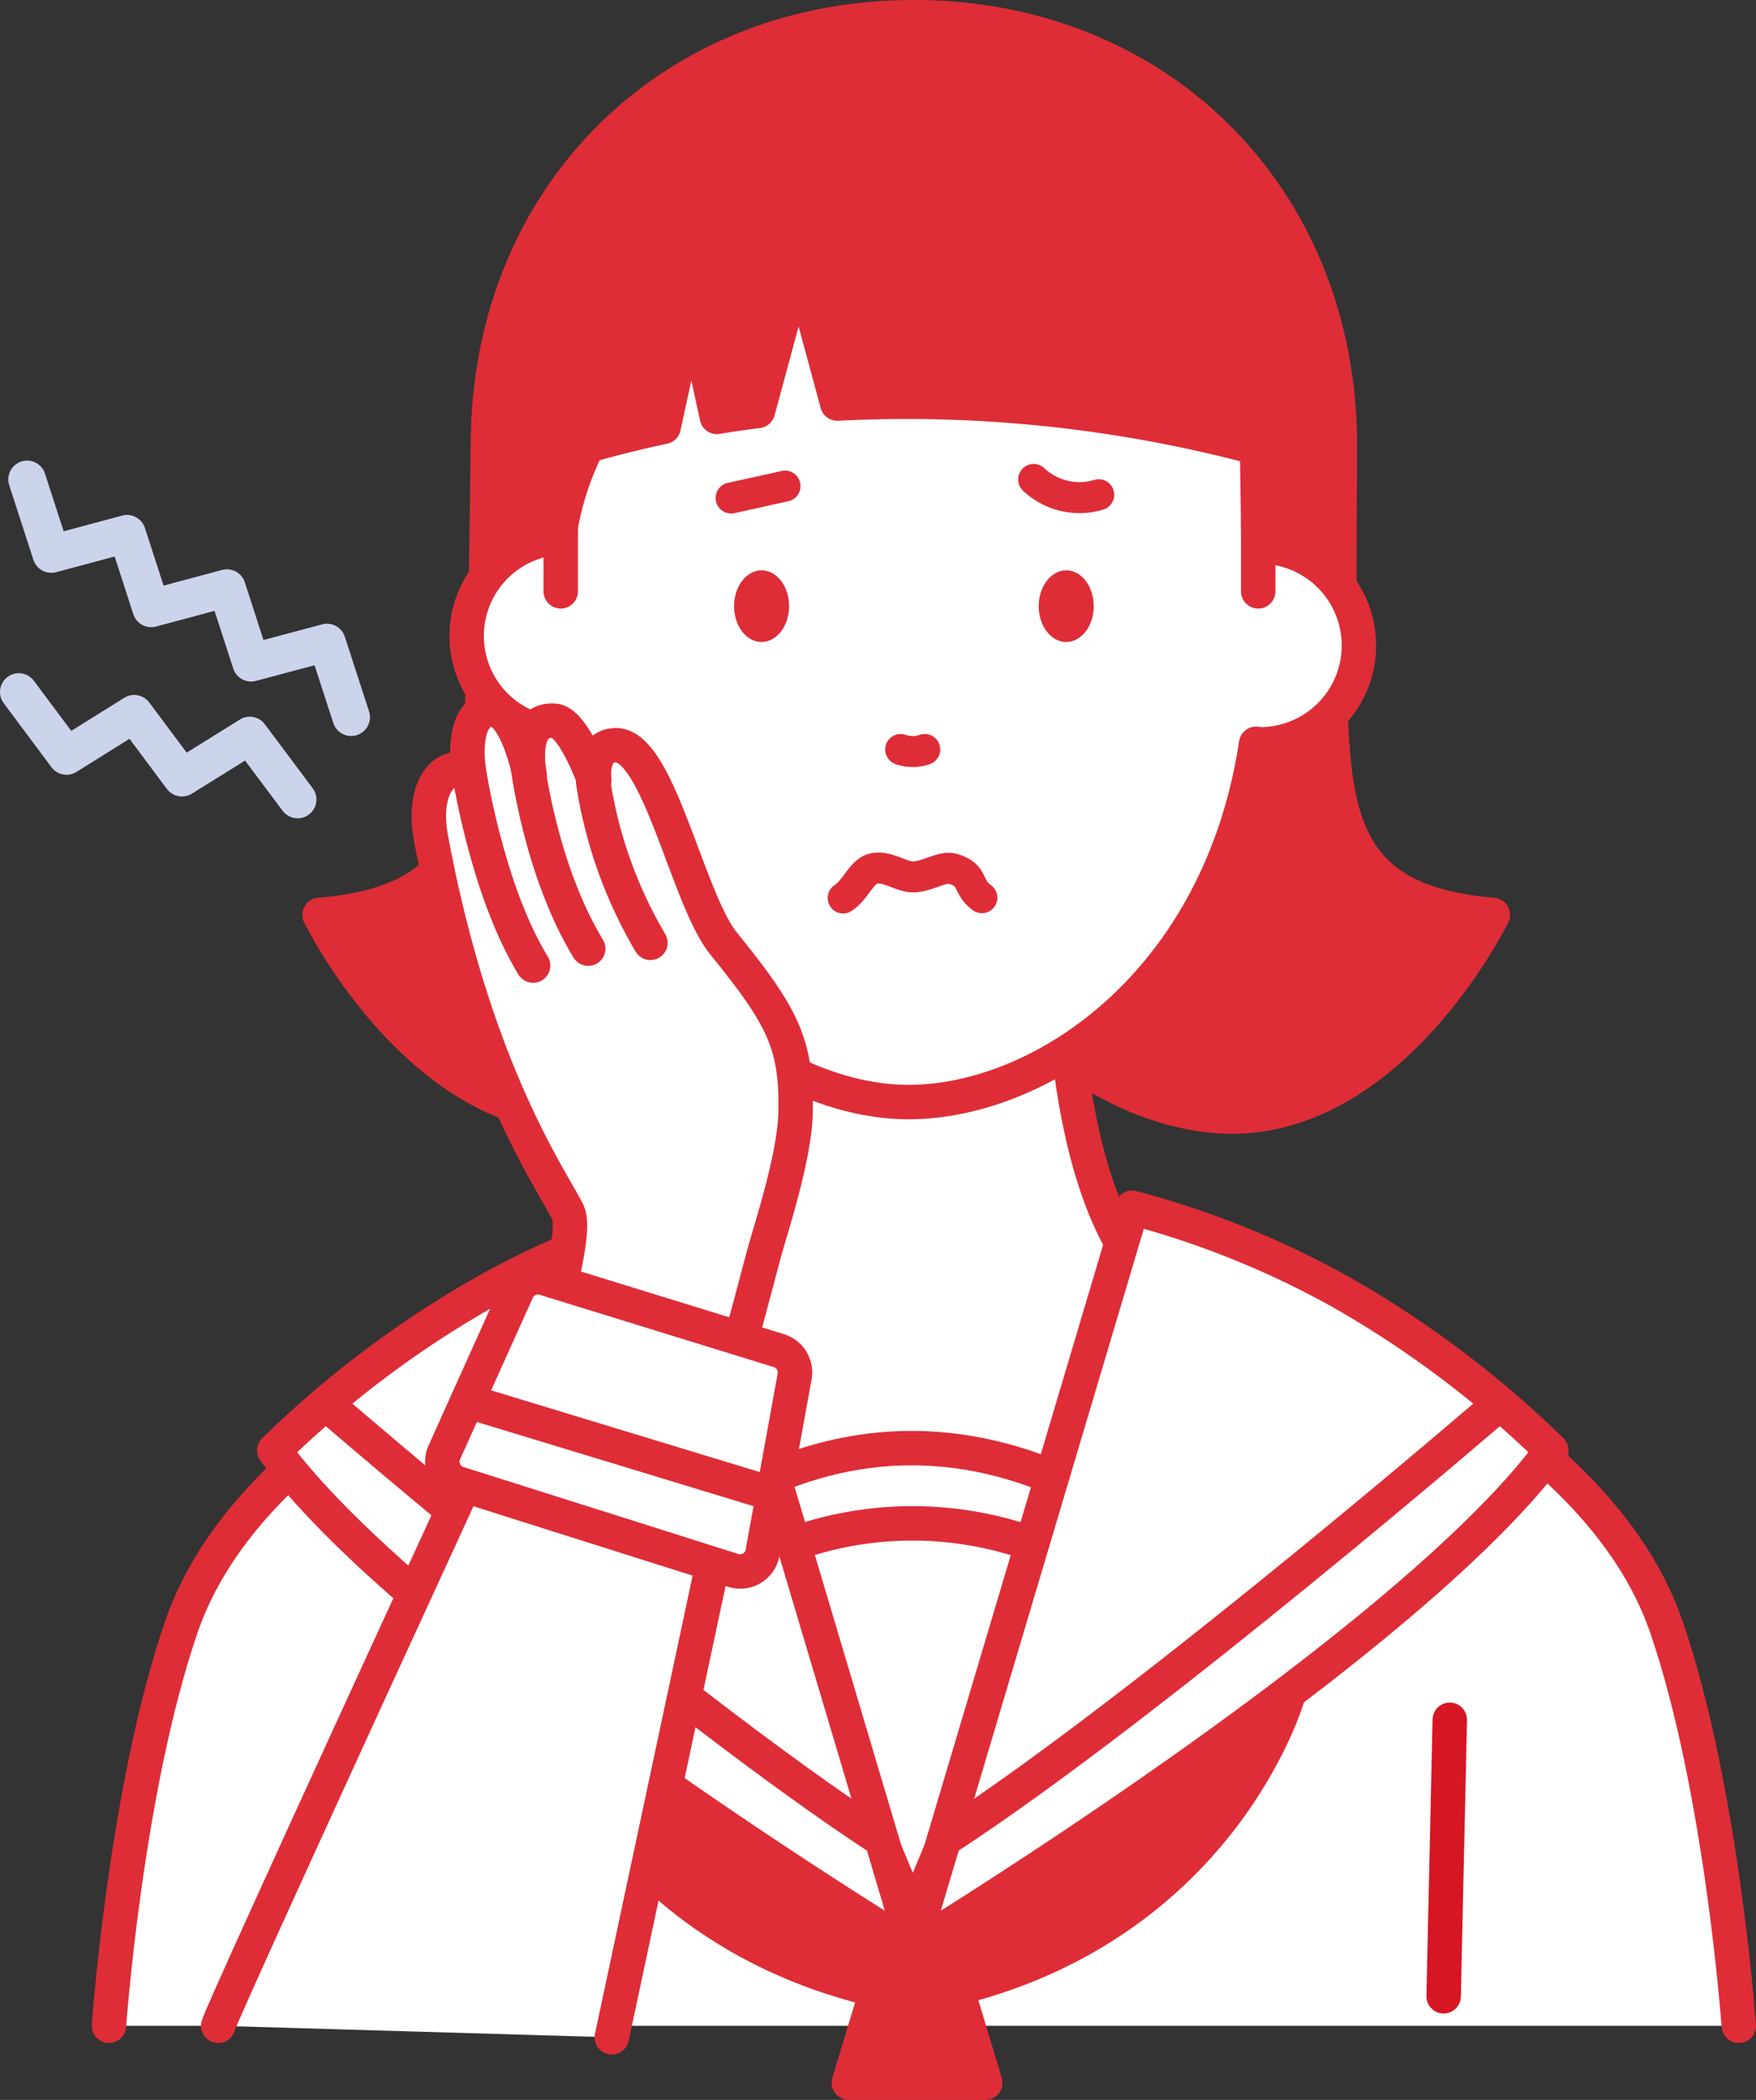
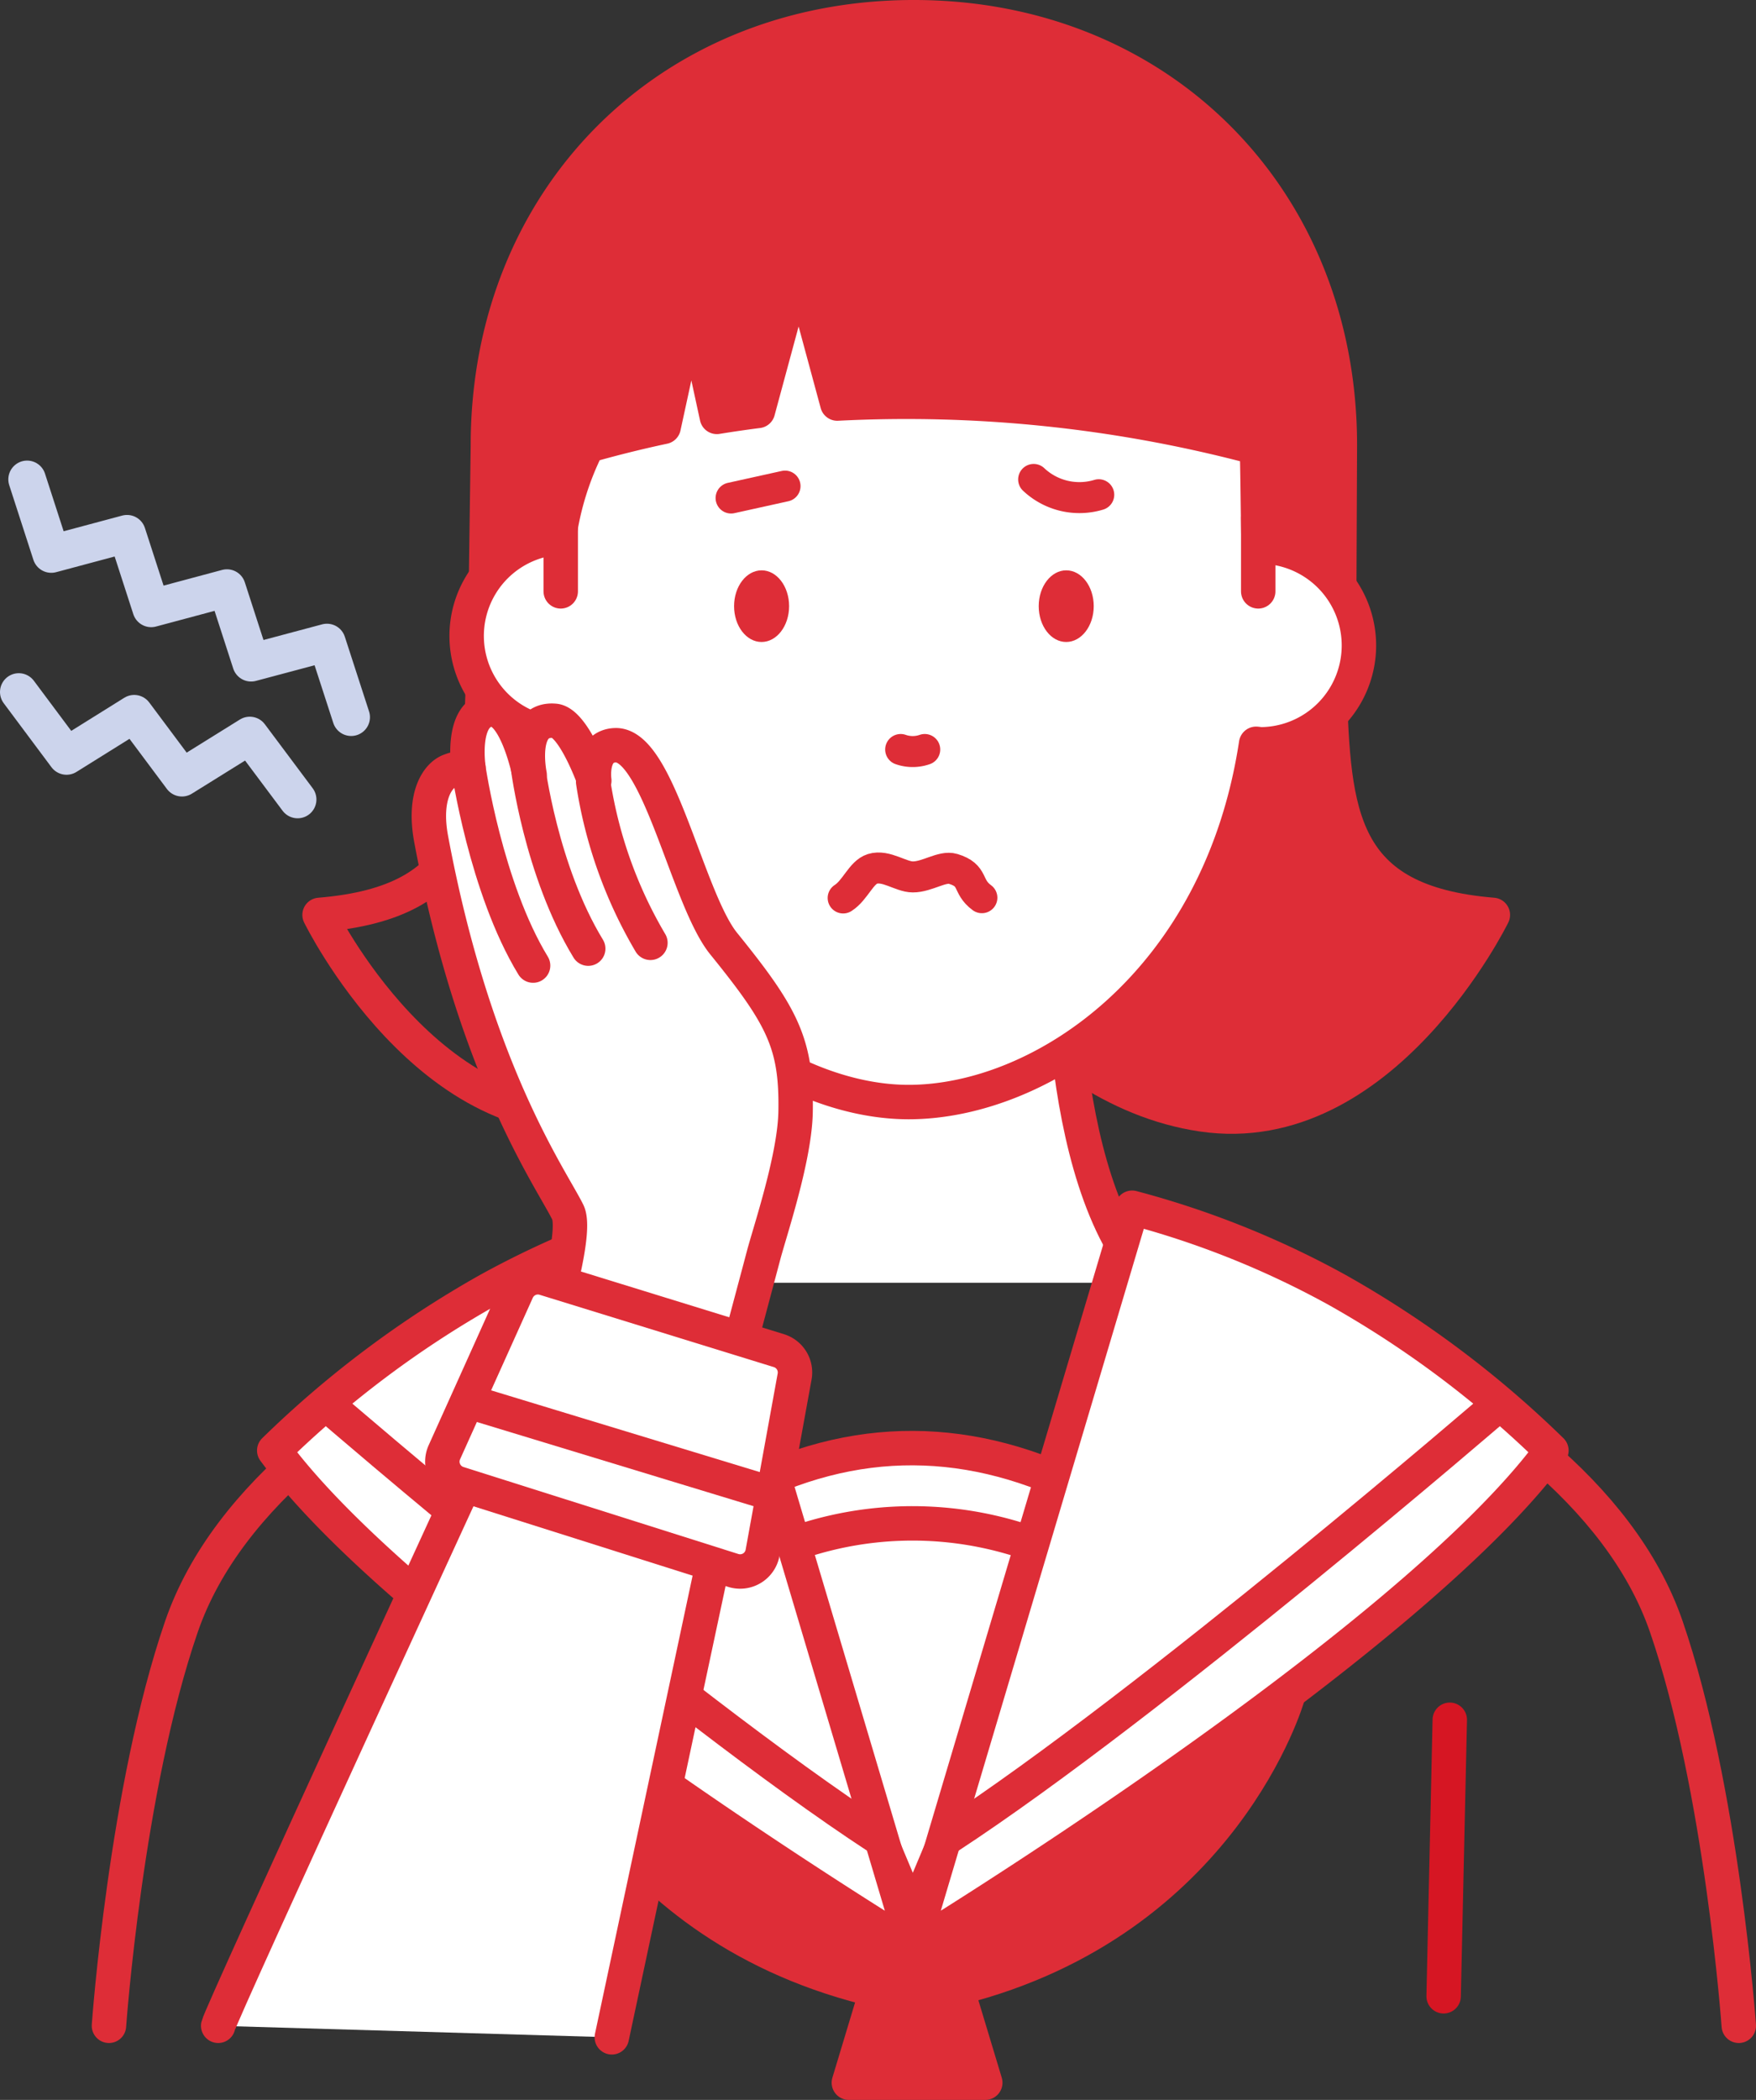
<svg xmlns="http://www.w3.org/2000/svg" width="130.849" height="156.437" viewBox="0 0 130.849 156.437">
  <rect x="0" y="0" width="130.849" height="156.437" fill="#333333" stroke="none" />
  <defs>
    <style>.a,.d,.f,.g,.h,.i{fill:none;}.b{clip-path:url(#a);}.c{fill:#de2d37;}.d,.f,.h{stroke:#de2d37;}.d,.f,.g,.h,.i{stroke-linecap:round;stroke-linejoin:round;}.d,.g{stroke-width:2.565px;}.e{fill:#fff;}.f{stroke-width:2.309px;}.g{stroke:#d61623;}.h{stroke-width:0.93px;}.i{stroke:#ccd4ec;stroke-width:2.8px;}</style>
    <clipPath id="a">
      <rect class="a" width="130.849" height="156.437" />
    </clipPath>
  </defs>
  <g class="b">
    <path class="c" d="M99.07,51.057c.3,9.639.7,16.161,12.171,17.1,0,0-8.236,16.845-21.654,14.865-13.209-1.949-21.1-17.1-21.1-17.1Z" />
    <path class="d" d="M99.07,51.057c.3,9.639.7,16.161,12.171,17.1,0,0-8.236,16.845-21.654,14.865-13.209-1.949-21.1-17.1-21.1-17.1Z" />
-     <path class="c" d="M35.983,51.057c-.3,9.639-.7,16.161-12.171,17.1,0,0,8.236,16.845,21.654,14.865,13.209-1.949,21.1-17.1,21.1-17.1Z" />
+     <path class="c" d="M35.983,51.057Z" />
    <path class="d" d="M35.983,51.057c-.3,9.639-.7,16.161-12.171,17.1,0,0,8.236,16.845,21.654,14.865,13.209-1.949,21.1-17.1,21.1-17.1Z" />
-     <path class="e" d="M129.566,150.915s-1.26-17.7-5.4-29.735c-6.906-20.053-42.524-29.12-42.524-29.12h-25.6s-35.617,9.067-42.523,29.12c-4.146,12.039-5.4,29.735-5.4,29.735" />
    <path class="d" d="M129.566,150.915s-1.26-17.7-5.4-29.735c-6.906-20.053-42.524-29.12-42.524-29.12h-25.6s-35.617,9.067-42.523,29.12c-4.146,12.039-5.4,29.735-5.4,29.735" />
    <path class="c" d="M36.2,44.437l.156-11.275a35.846,35.846,0,0,1,.476-5.863C39.369,12.025,51.789,1.282,68.1,1.282c18.325,0,31.741,13.564,31.741,31.88l-.052,11.823" />
    <path class="d" d="M36.2,44.437l.156-11.275a35.846,35.846,0,0,1,.476-5.863C39.369,12.025,51.789,1.282,68.1,1.282c18.325,0,31.741,13.564,31.741,31.88l-.052,11.823" />
    <path class="e" d="M85.778,95.561c-7.5-7.647-6.6-28.236-6.6-28.236H55.791c1.246,14.4-5.531,28.236-5.531,28.236" />
    <path class="d" d="M85.778,95.561c-7.5-7.647-6.6-28.236-6.6-28.236H55.791c1.246,14.4-5.531,28.236-5.531,28.236" />
    <path class="e" d="M93.976,40.721c-.061,0-.117.017-.177.018-.06-.584-.082-6.871-.157-7.435-.2-.025-.4-.067-.593-.1a101.08,101.08,0,0,0-30.657-3.14L59.509,19.413l-3.031,11.2q-1.534.195-3.06.444l-1.9-8.758-2.066,9.5q-2.849.607-5.667,1.408a21.915,21.915,0,0,0-2.128,6.84,7.342,7.342,0,0,0,.169,14.664C44.517,72.5,57.743,82.1,67.708,82.1S90.9,73.212,93.6,55.411c.129.007.251.039.381.039a7.365,7.365,0,0,0,0-14.729" />
    <path class="d" d="M93.976,40.721c-.061,0-.117.017-.177.018-.06-.584-.082-6.871-.157-7.435-.2-.025-.4-.067-.593-.1a101.08,101.08,0,0,0-30.657-3.14L59.509,19.413l-3.031,11.2q-1.534.195-3.06.444l-1.9-8.758-2.066,9.5q-2.849.607-5.667,1.408a21.915,21.915,0,0,0-2.128,6.84,7.342,7.342,0,0,0,.169,14.664C44.517,72.5,57.743,82.1,67.708,82.1S90.9,73.212,93.6,55.411c.129.007.251.039.381.039a7.365,7.365,0,0,0,0-14.729Z" />
    <path class="c" d="M58.8,45.157c0,1.474-.919,2.669-2.053,2.669S54.7,46.631,54.7,45.157s.919-2.669,2.052-2.669S58.8,43.683,58.8,45.157" />
    <path class="f" d="M67.114,55.836a2.718,2.718,0,0,0,1.793,0" />
    <line class="f" y1="0.888" x2="4.02" transform="translate(54.477 36.213)" />
    <path class="c" d="M81.5,45.157c0,1.474-.919,2.669-2.053,2.669S77.4,46.631,77.4,45.157s.919-2.669,2.052-2.669S81.5,43.683,81.5,45.157" />
    <path class="f" d="M73.165,66.876c-1.17-.859-.529-1.66-2.148-2.148-.809-.244-1.928.605-3,.6-.885,0-2-.913-3.006-.6-.844.26-1.286,1.6-2.183,2.168" />
    <path class="f" d="M77.023,35.717a4.971,4.971,0,0,0,4.85,1.14" />
    <line class="d" y2="5.46" transform="translate(41.783 38.594)" />
    <line class="d" y2="5.46" transform="translate(93.757 38.594)" />
    <line class="e" x1="0.458" y2="20.598" transform="translate(107.573 128.118)" />
    <line class="g" x1="0.458" y2="20.598" transform="translate(107.573 128.118)" />
    <path class="e" d="M68.019,142.83l13.22-31.485c-8.761-4.532-17.572-4.71-26.44,0Z" />
    <path class="d" d="M68.019,142.83l13.22-31.485c-8.761-4.532-17.572-4.71-26.44,0Z" />
    <path class="e" d="M79.279,116.012a26.469,26.469,0,0,0-22.528-.018" />
    <path class="d" d="M79.279,116.012a26.469,26.469,0,0,0-22.528-.018" />
    <path class="c" d="M40.078,126.362S44.836,143.078,64.6,148.08l2.074-6.1Z" />
    <path class="d" d="M40.078,126.362S44.836,143.078,64.6,148.08l2.074-6.1Z" />
    <path class="c" d="M95.96,126.362S91.2,143.078,71.435,148.08l-2.074-6.1Z" />
    <path class="d" d="M95.96,126.362S91.2,143.078,71.435,148.08l-2.074-6.1Z" />
    <path class="e" d="M51.677,89.973,68.129,145.22S31.3,122.794,20.435,108.059A76.409,76.409,0,0,1,36.391,96.1a67.151,67.151,0,0,1,15.286-6.124" />
    <path class="d" d="M51.677,89.973,68.129,145.22S31.3,122.794,20.435,108.059A76.409,76.409,0,0,1,36.391,96.1,67.151,67.151,0,0,1,51.677,89.973Z" />
    <path class="d" d="M24.454,104.71S50.2,126.924,65.406,136.859" />
    <path class="e" d="M84.361,89.973,67.909,145.22s36.832-22.426,47.694-37.161A76.409,76.409,0,0,0,99.647,96.1a67.151,67.151,0,0,0-15.286-6.124" />
    <path class="d" d="M84.361,89.973,67.909,145.22s36.832-22.426,47.694-37.161A76.409,76.409,0,0,0,99.647,96.1,67.151,67.151,0,0,0,84.361,89.973Z" />
    <path class="d" d="M111.584,104.71S85.84,126.924,70.632,136.859" />
    <path class="c" d="M73.419,155.154H63.253l2.582-8.561h5Z" />
    <path class="d" d="M73.419,155.154H63.253l2.582-8.561h5Z" />
    <path class="c" d="M70.713,148.518H65.959a.8.8,0,0,1-.8-.8v-4.089a.8.8,0,0,1,.8-.8h4.754a.8.8,0,0,1,.8.8v4.089a.8.8,0,0,1-.8.8" />
    <rect class="h" width="6.354" height="5.689" rx="0.8" transform="translate(65.159 142.829)" />
    <path class="e" d="M37.1,110.364s6.461-17.525,5.21-20.059-6.945-10.484-10.18-27.786c-.61-3.259.516-4.827,1.464-5.12a3.272,3.272,0,0,1,1.313-.216s-.6-4,1.583-4.323c1.963-.285,2.977,4.87,2.977,4.87s-.879-4.271,1.868-4.031c1.419.124,2.949,4.454,2.949,4.454s-.361-2.538,1.541-2.635c3.226-.166,5.384,11.428,8.1,14.779,4.388,5.417,5.452,7.451,5.358,12.533-.063,3.442-1.92,8.914-2.392,10.715s-6.112,22.862-6.112,22.862" />
    <path class="d" d="M37.1,110.364s6.461-17.525,5.21-20.059-6.945-10.484-10.18-27.786c-.61-3.259.516-4.827,1.464-5.12a3.272,3.272,0,0,1,1.313-.216s-.6-4,1.583-4.323c1.963-.285,2.977,4.87,2.977,4.87s-.879-4.271,1.868-4.031c1.419.124,2.949,4.454,2.949,4.454s-.361-2.538,1.541-2.635c3.226-.166,5.384,11.428,8.1,14.779,4.388,5.417,5.452,7.451,5.358,12.533-.063,3.442-1.92,8.914-2.392,10.715s-6.112,22.862-6.112,22.862" />
    <path class="d" d="M34.9,57.183s1.294,8.959,4.824,14.75" />
    <path class="d" d="M39.332,57.1s.967,7.78,4.5,13.571" />
    <path class="d" d="M44.2,58.249a33.394,33.394,0,0,0,4.266,11.988" />
    <path class="e" d="M16.259,150.915c.182-.894,20.431-44.831,20.431-44.831,3.27,7,11.084,9.219,16.9,8.158l-8,37.532" />
    <path class="d" d="M16.259,150.915c.182-.894,20.431-44.831,20.431-44.831,3.27,7,11.084,9.219,16.9,8.158l-8,37.532" />
    <path class="e" d="M40.585,95.23l17.453,5.388a1.7,1.7,0,0,1,1.173,1.931l-2.387,13.125a1.7,1.7,0,0,1-2.187,1.318L34.15,110.51a1.7,1.7,0,0,1-1.038-2.321l5.419-12.032a1.7,1.7,0,0,1,2.054-.927" />
    <path class="d" d="M40.585,95.23l17.453,5.388a1.7,1.7,0,0,1,1.173,1.931l-2.387,13.125a1.7,1.7,0,0,1-2.187,1.318L34.15,110.51a1.7,1.7,0,0,1-1.038-2.321l5.419-12.032A1.7,1.7,0,0,1,40.585,95.23Z" />
-     <line class="e" x1="22.065" y1="6.712" transform="translate(35.345 104.536)" />
    <line class="d" x1="22.065" y1="6.712" transform="translate(35.345 104.536)" />
    <path class="i" d="M2.02,35.712l1.8,5.561,5.646-1.511,1.8,5.56,5.645-1.511,1.8,5.561,5.652-1.507,1.805,5.564" />
    <path class="i" d="M1.4,51.551l3.557,4.766L10,53.171l3.558,4.766,5.055-3.145,3.565,4.768" />
  </g>
</svg>